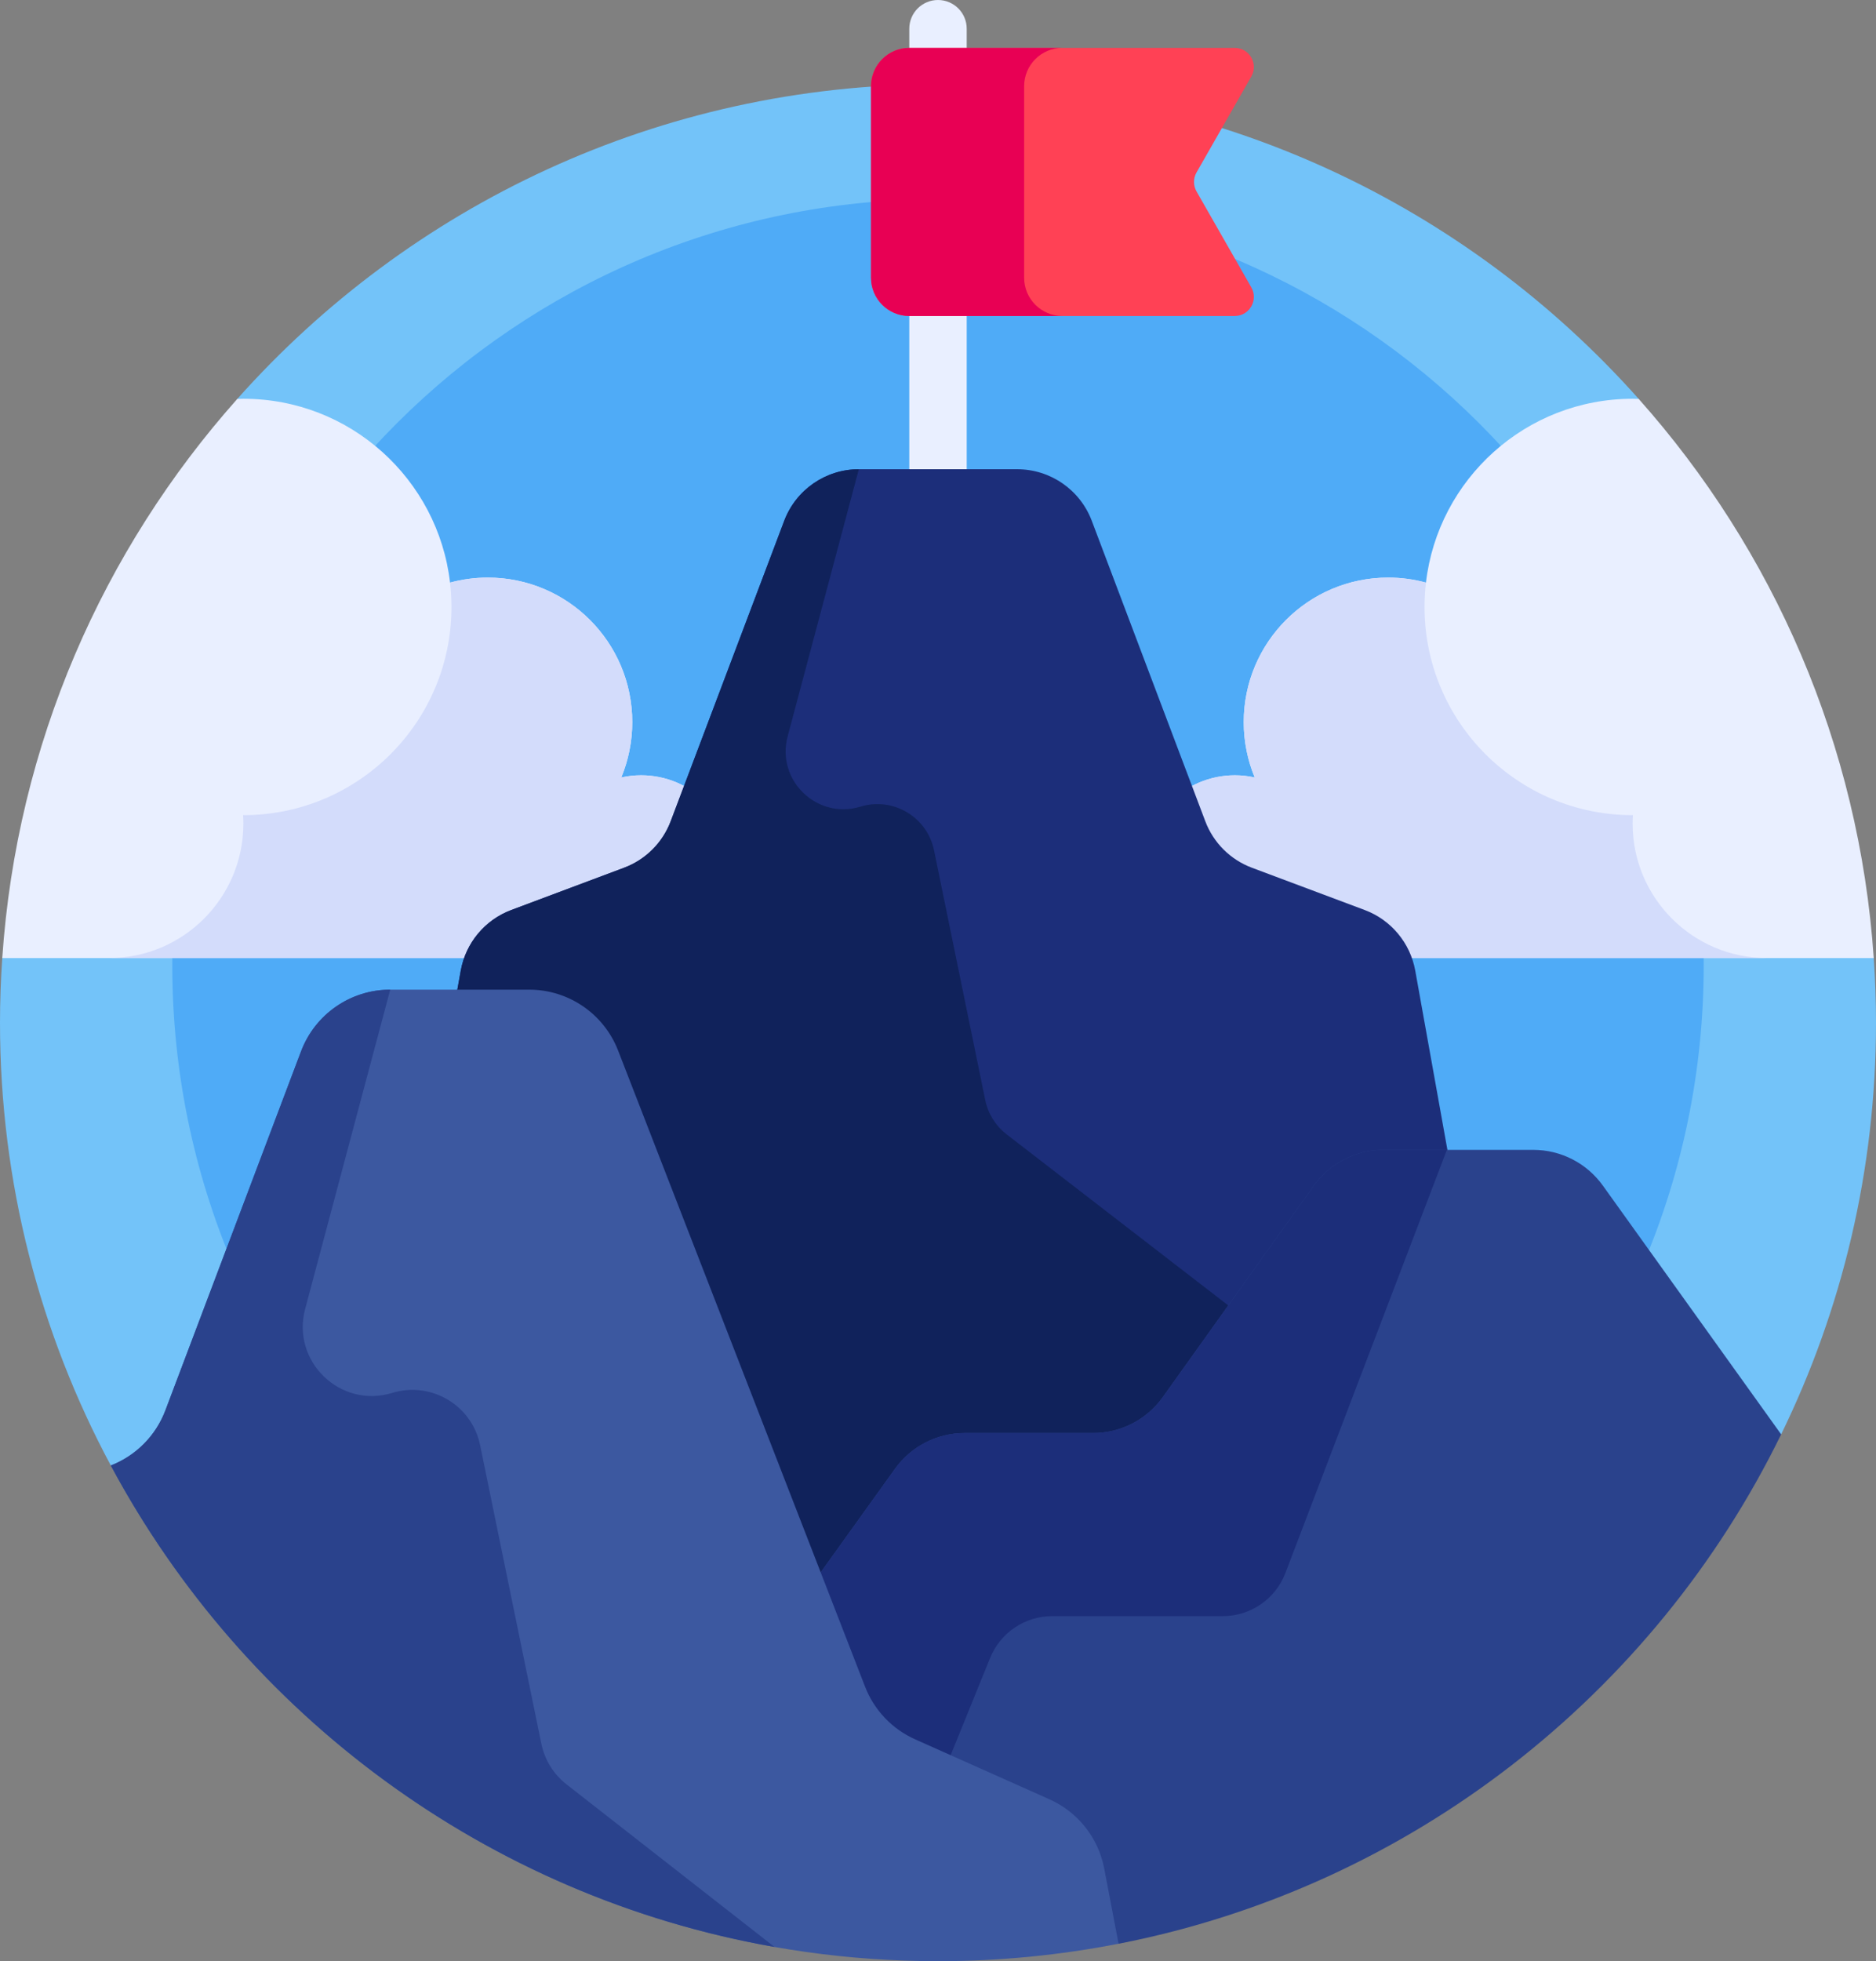
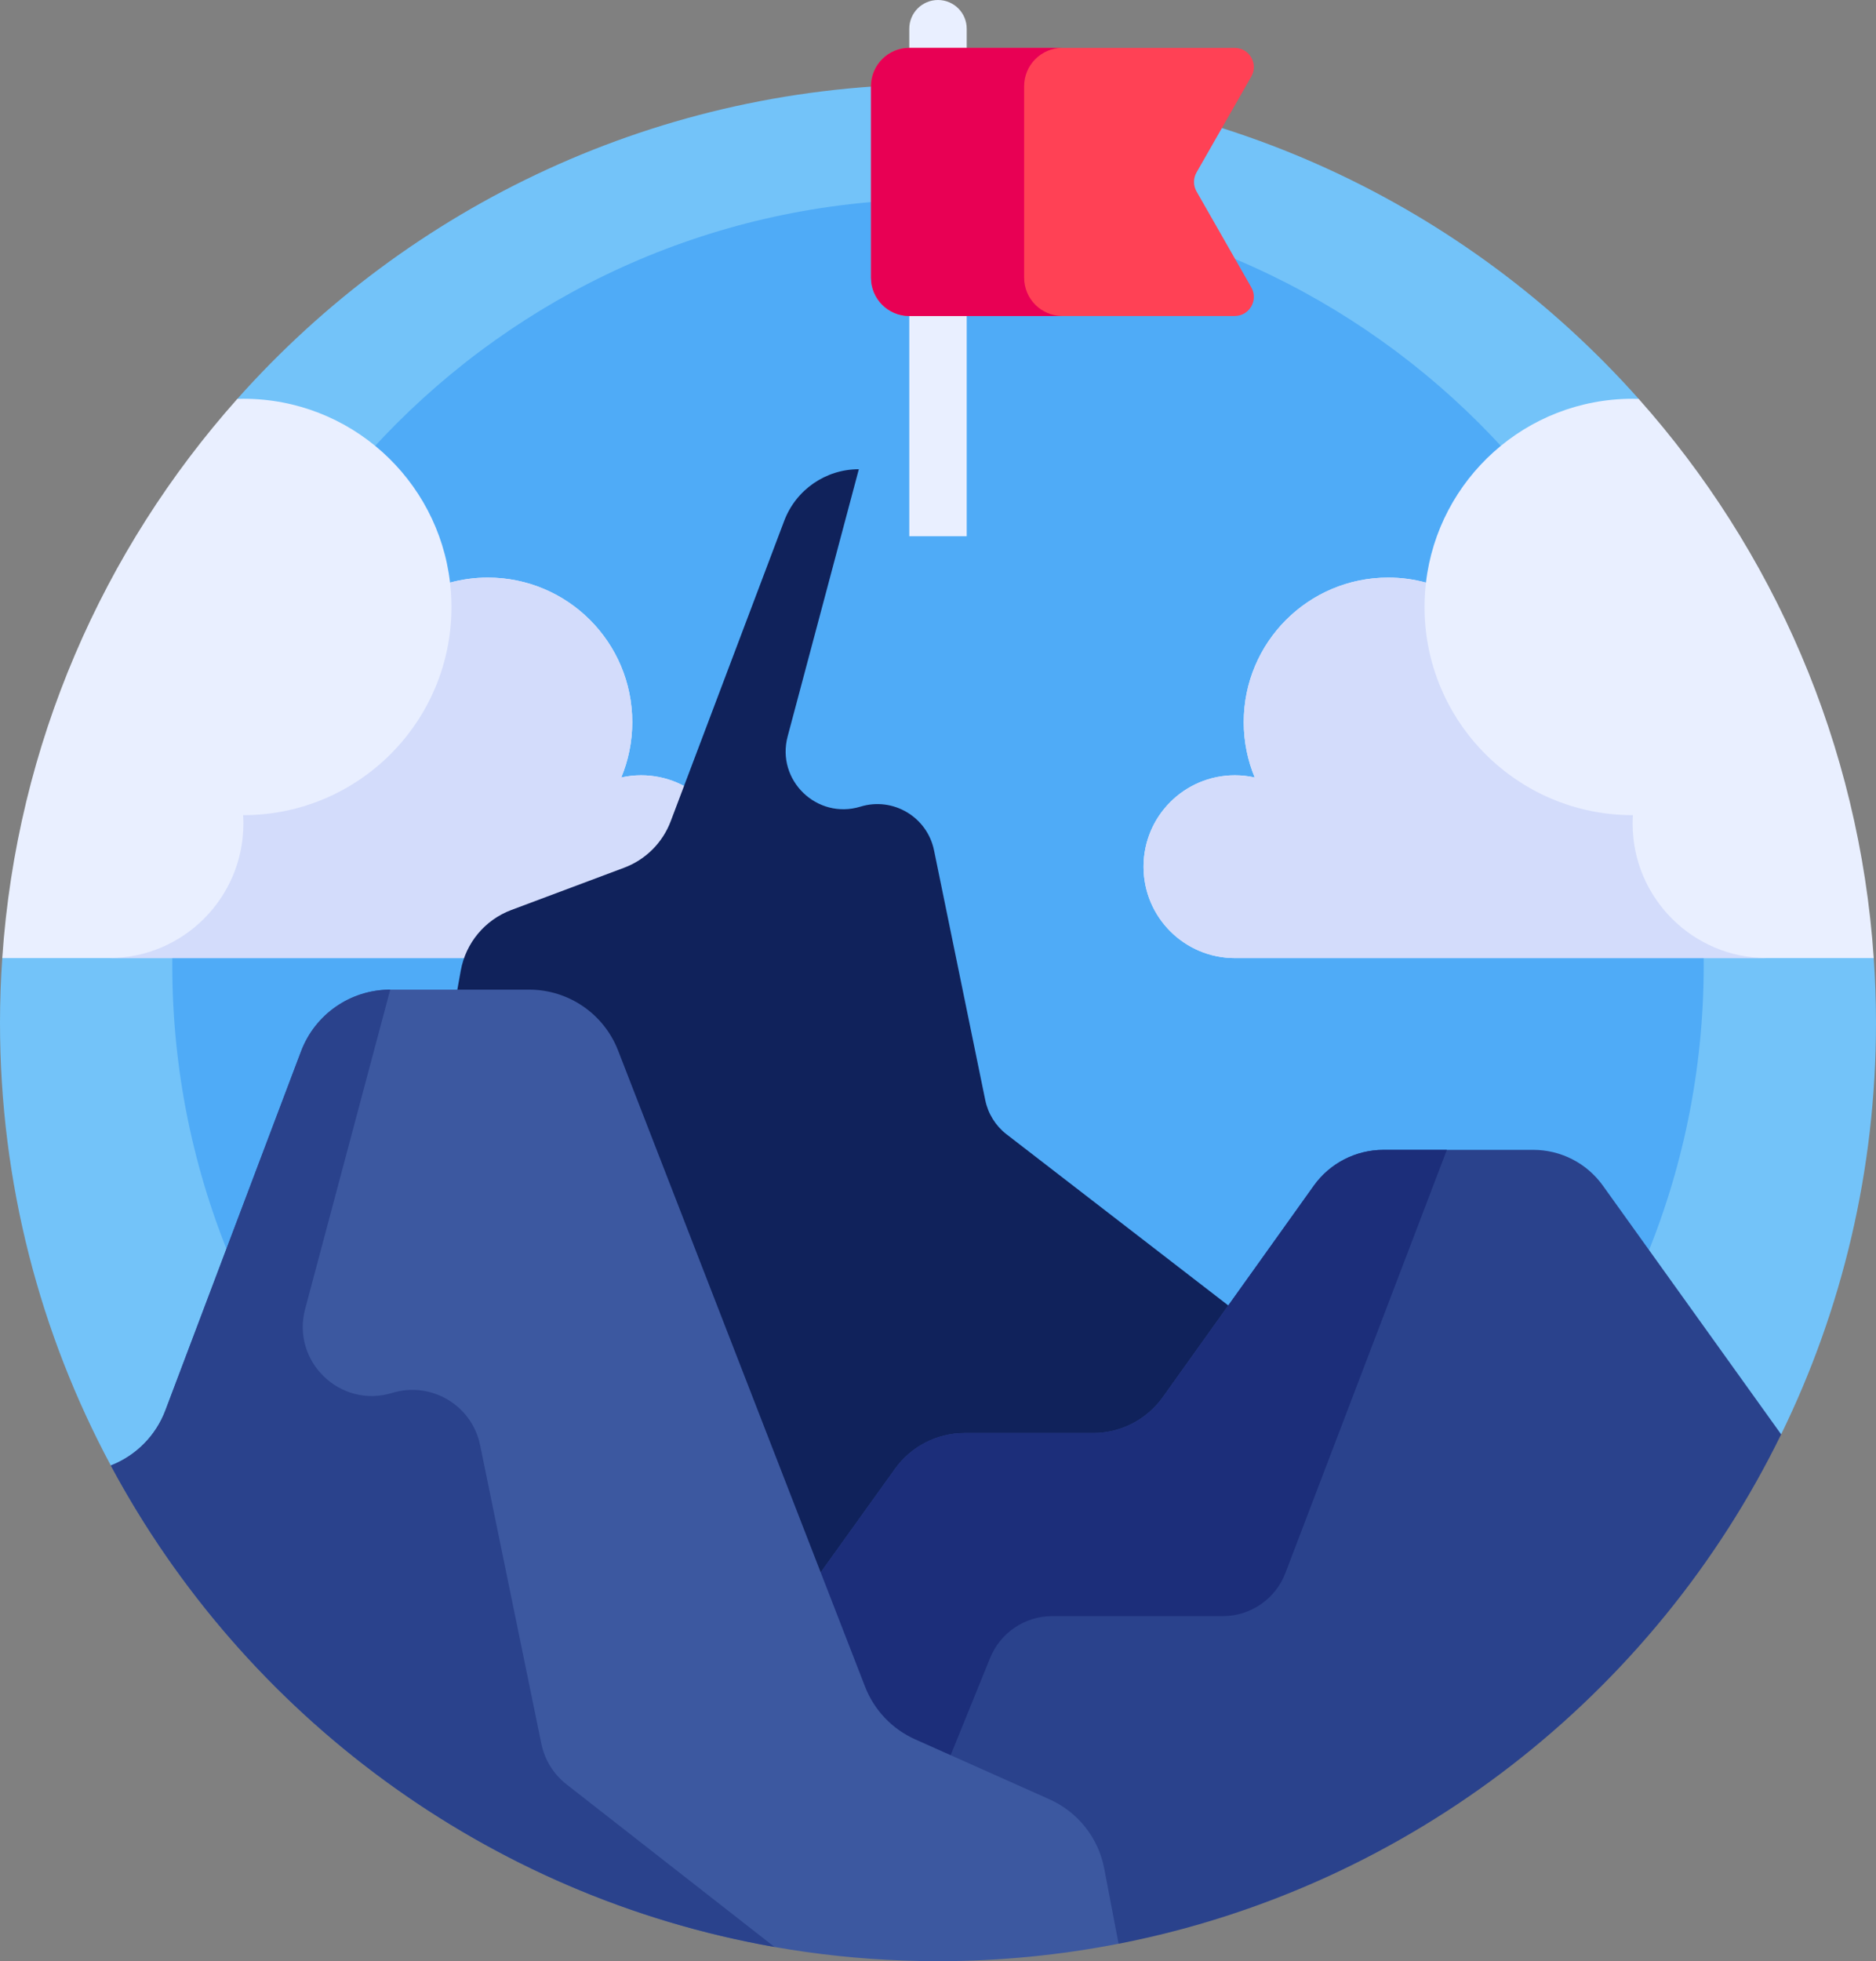
<svg xmlns="http://www.w3.org/2000/svg" width="490" height="512" viewBox="0 0 490 512" fill="none">
  <rect x="0" y="0" width="490" height="512" fill="#808080" stroke="none" />
  <path d="M428.018 104.144C383.145 53.751 317.785 22 245 22C172.215 22 106.855 53.751 61.982 104.144L0.59 250.124C0.21 255.701 0 261.326 0 267C0 308.804 10.481 348.156 28.942 382.591L465.223 374.461C481.085 342.013 490 305.55 490 267C490 261.326 489.79 255.701 489.411 250.123L428.018 104.144Z" fill="#73C3F9" />
  <path d="M245 452C355.457 452 445 362.457 445 252C445 141.543 355.457 52 245 52C134.543 52 45 141.543 45 252C45 362.457 134.543 452 245 452Z" fill="#4FABF7" />
  <path d="M428.018 104.144C427.489 104.129 426.961 104.107 426.428 104.107C398.563 104.107 375.6 125.077 372.449 152.096C369.306 151.248 366.005 150.787 362.594 150.787C341.752 150.787 324.856 167.683 324.856 188.525C324.856 193.644 325.88 198.522 327.727 202.973C326.057 202.603 324.324 202.402 322.544 202.402C309.366 202.402 298.683 213.085 298.683 226.263C298.683 239.441 309.366 250.124 322.544 250.124H489.411C485.608 194.238 463.068 143.504 428.018 104.144Z" fill="#E9EFFF" />
  <path d="M426.429 215.007C426.429 214.268 426.459 213.537 426.504 212.809C426.479 212.809 426.454 212.81 426.429 212.81C396.411 212.81 372.077 188.476 372.077 158.458C372.077 156.305 372.206 154.183 372.45 152.095C369.307 151.247 366.006 150.786 362.595 150.786C341.753 150.786 324.857 167.682 324.857 188.524C324.857 193.643 325.881 198.521 327.728 202.972C326.058 202.602 324.325 202.401 322.545 202.401C309.367 202.401 298.684 213.084 298.684 226.262C298.684 239.44 309.367 250.123 322.545 250.123H461.546C442.151 250.123 426.429 234.401 426.429 215.007Z" fill="#D3DCFB" />
  <path d="M61.982 104.144C62.511 104.129 63.039 104.107 63.572 104.107C91.437 104.107 114.4 125.077 117.551 152.096C120.694 151.248 123.995 150.787 127.406 150.787C148.248 150.787 165.144 167.683 165.144 188.525C165.144 193.644 164.12 198.522 162.273 202.973C163.943 202.603 165.676 202.402 167.456 202.402C180.634 202.402 191.317 213.085 191.317 226.263C191.317 239.441 180.634 250.124 167.456 250.124H0.589C4.392 194.238 26.932 143.504 61.982 104.144Z" fill="#E9EFFF" />
  <path d="M63.571 215.007C63.571 214.268 63.541 213.537 63.496 212.809C63.521 212.809 63.546 212.81 63.571 212.81C93.589 212.81 117.923 188.476 117.923 158.458C117.923 156.305 117.794 154.183 117.55 152.095C120.693 151.247 123.994 150.786 127.405 150.786C148.247 150.786 165.143 167.682 165.143 188.524C165.143 193.643 164.119 198.521 162.272 202.972C163.942 202.602 165.675 202.401 167.455 202.401C180.633 202.401 191.316 213.084 191.316 226.262C191.316 239.44 180.633 250.123 167.455 250.123H28.455C47.849 250.123 63.571 234.401 63.571 215.007Z" fill="#D3DCFB" />
  <path d="M252.5 140H237.5V7.5C237.5 3.358 240.858 0 245 0C249.142 0 252.5 3.358 252.5 7.5V140Z" fill="#E9EFFF" />
  <path d="M322.493 82.5H237.5C231.977 82.5 227.5 78.023 227.5 72.5V22.5C227.5 16.977 231.977 12.5 237.5 12.5H322.493C326.332 12.5 328.739 16.647 326.834 19.981L312.526 45.02C311.648 46.557 311.648 48.444 312.526 49.981L326.834 75.02C328.739 78.353 326.332 82.5 322.493 82.5Z" fill="#FF4155" />
  <path d="M267.5 72.5V22.5C267.5 16.977 271.977 12.5 277.5 12.5H237.5C231.977 12.5 227.5 16.977 227.5 22.5V72.5C227.5 78.023 231.977 82.5 237.5 82.5H277.5C271.977 82.5 267.5 78.023 267.5 72.5Z" fill="#E80054" />
-   <path d="M369.655 253.404C368.356 246.174 363.342 240.159 356.459 237.576L326.997 226.54C321.371 224.436 316.933 220.011 314.815 214.4L286.173 138.628L285.166 135.968C282.103 127.863 274.345 122.501 265.678 122.501H224.322C215.654 122.501 207.897 127.863 204.834 135.968L203.827 138.628L175.185 214.4C173.067 220.012 168.629 224.436 163.003 226.54L133.541 237.576C126.658 240.16 121.644 246.174 120.345 253.404L105 338.855L245 465.639L385 338.855L369.655 253.404Z" fill="#1C2E7A" />
  <path d="M354.309 366.648L262.841 296.081C260.014 293.872 258.065 290.728 257.344 287.213L243.964 221.999C242.174 213.274 233.263 207.983 224.746 210.588C213.406 214.056 202.675 203.706 205.729 192.248L224.323 122.501C215.655 122.501 207.898 127.863 204.835 135.968L203.828 138.628L175.186 214.4C173.068 220.012 168.63 224.436 163.004 226.54L133.542 237.576C126.659 240.16 121.645 246.174 120.346 253.404L105 338.855L245 465.639L354.309 366.648Z" fill="#10225B" />
  <path d="M418.658 309.523C414.458 303.665 407.692 300.191 400.484 300.191H361.348C354.127 300.191 347.35 303.678 343.152 309.553L303.709 364.755C299.511 370.63 292.734 374.117 285.513 374.117H251.949C244.746 374.117 237.983 377.587 233.782 383.438L197.692 433.708L292.164 507.446L292.162 507.455C368.434 492.58 432.048 442.322 465.224 374.46L418.658 309.523Z" fill="#2A428C" />
  <path d="M361.348 300.191C354.127 300.191 347.35 303.678 343.152 309.553L303.709 364.755C299.511 370.63 292.734 374.117 285.513 374.117H251.949C244.745 374.117 237.983 377.587 233.782 383.438L197.692 433.708L243.968 469.828C244.181 468.711 244.493 467.602 244.932 466.52L258.614 432.832C261.294 426.233 267.706 421.917 274.829 421.917H319.393C326.65 421.917 333.155 417.438 335.743 410.658L377.915 300.191H361.348Z" fill="#1C2E7A" />
  <path d="M288.416 487.808C286.889 479.806 281.543 473.057 274.105 469.736L239.024 454.08C233.031 451.407 228.34 446.468 225.958 440.358L167.052 288.695L161.44 274.251C157.721 264.672 148.498 258.363 138.221 258.363H101.928C91.568 258.363 82.296 264.772 78.635 274.459L77.431 277.638L43.197 368.205C40.704 374.809 35.519 380.032 28.942 382.592C70.234 459.611 151.495 512 245 512C261.135 512 276.899 510.423 292.163 507.447L288.416 487.808Z" fill="#3C58A0" />
  <path d="M147.968 465.833C144.589 463.192 142.259 459.435 141.397 455.234L125.404 377.287C123.264 366.858 112.614 360.534 102.433 363.647C88.879 367.792 76.052 355.421 79.703 341.726L101.927 258.361C91.567 258.361 82.295 264.77 78.634 274.457L77.43 277.636L43.196 368.203C40.703 374.807 35.519 380.03 28.941 382.59C63.8 447.61 127.141 495.071 202.29 508.282L147.968 465.833Z" fill="#2A428C" />
</svg>